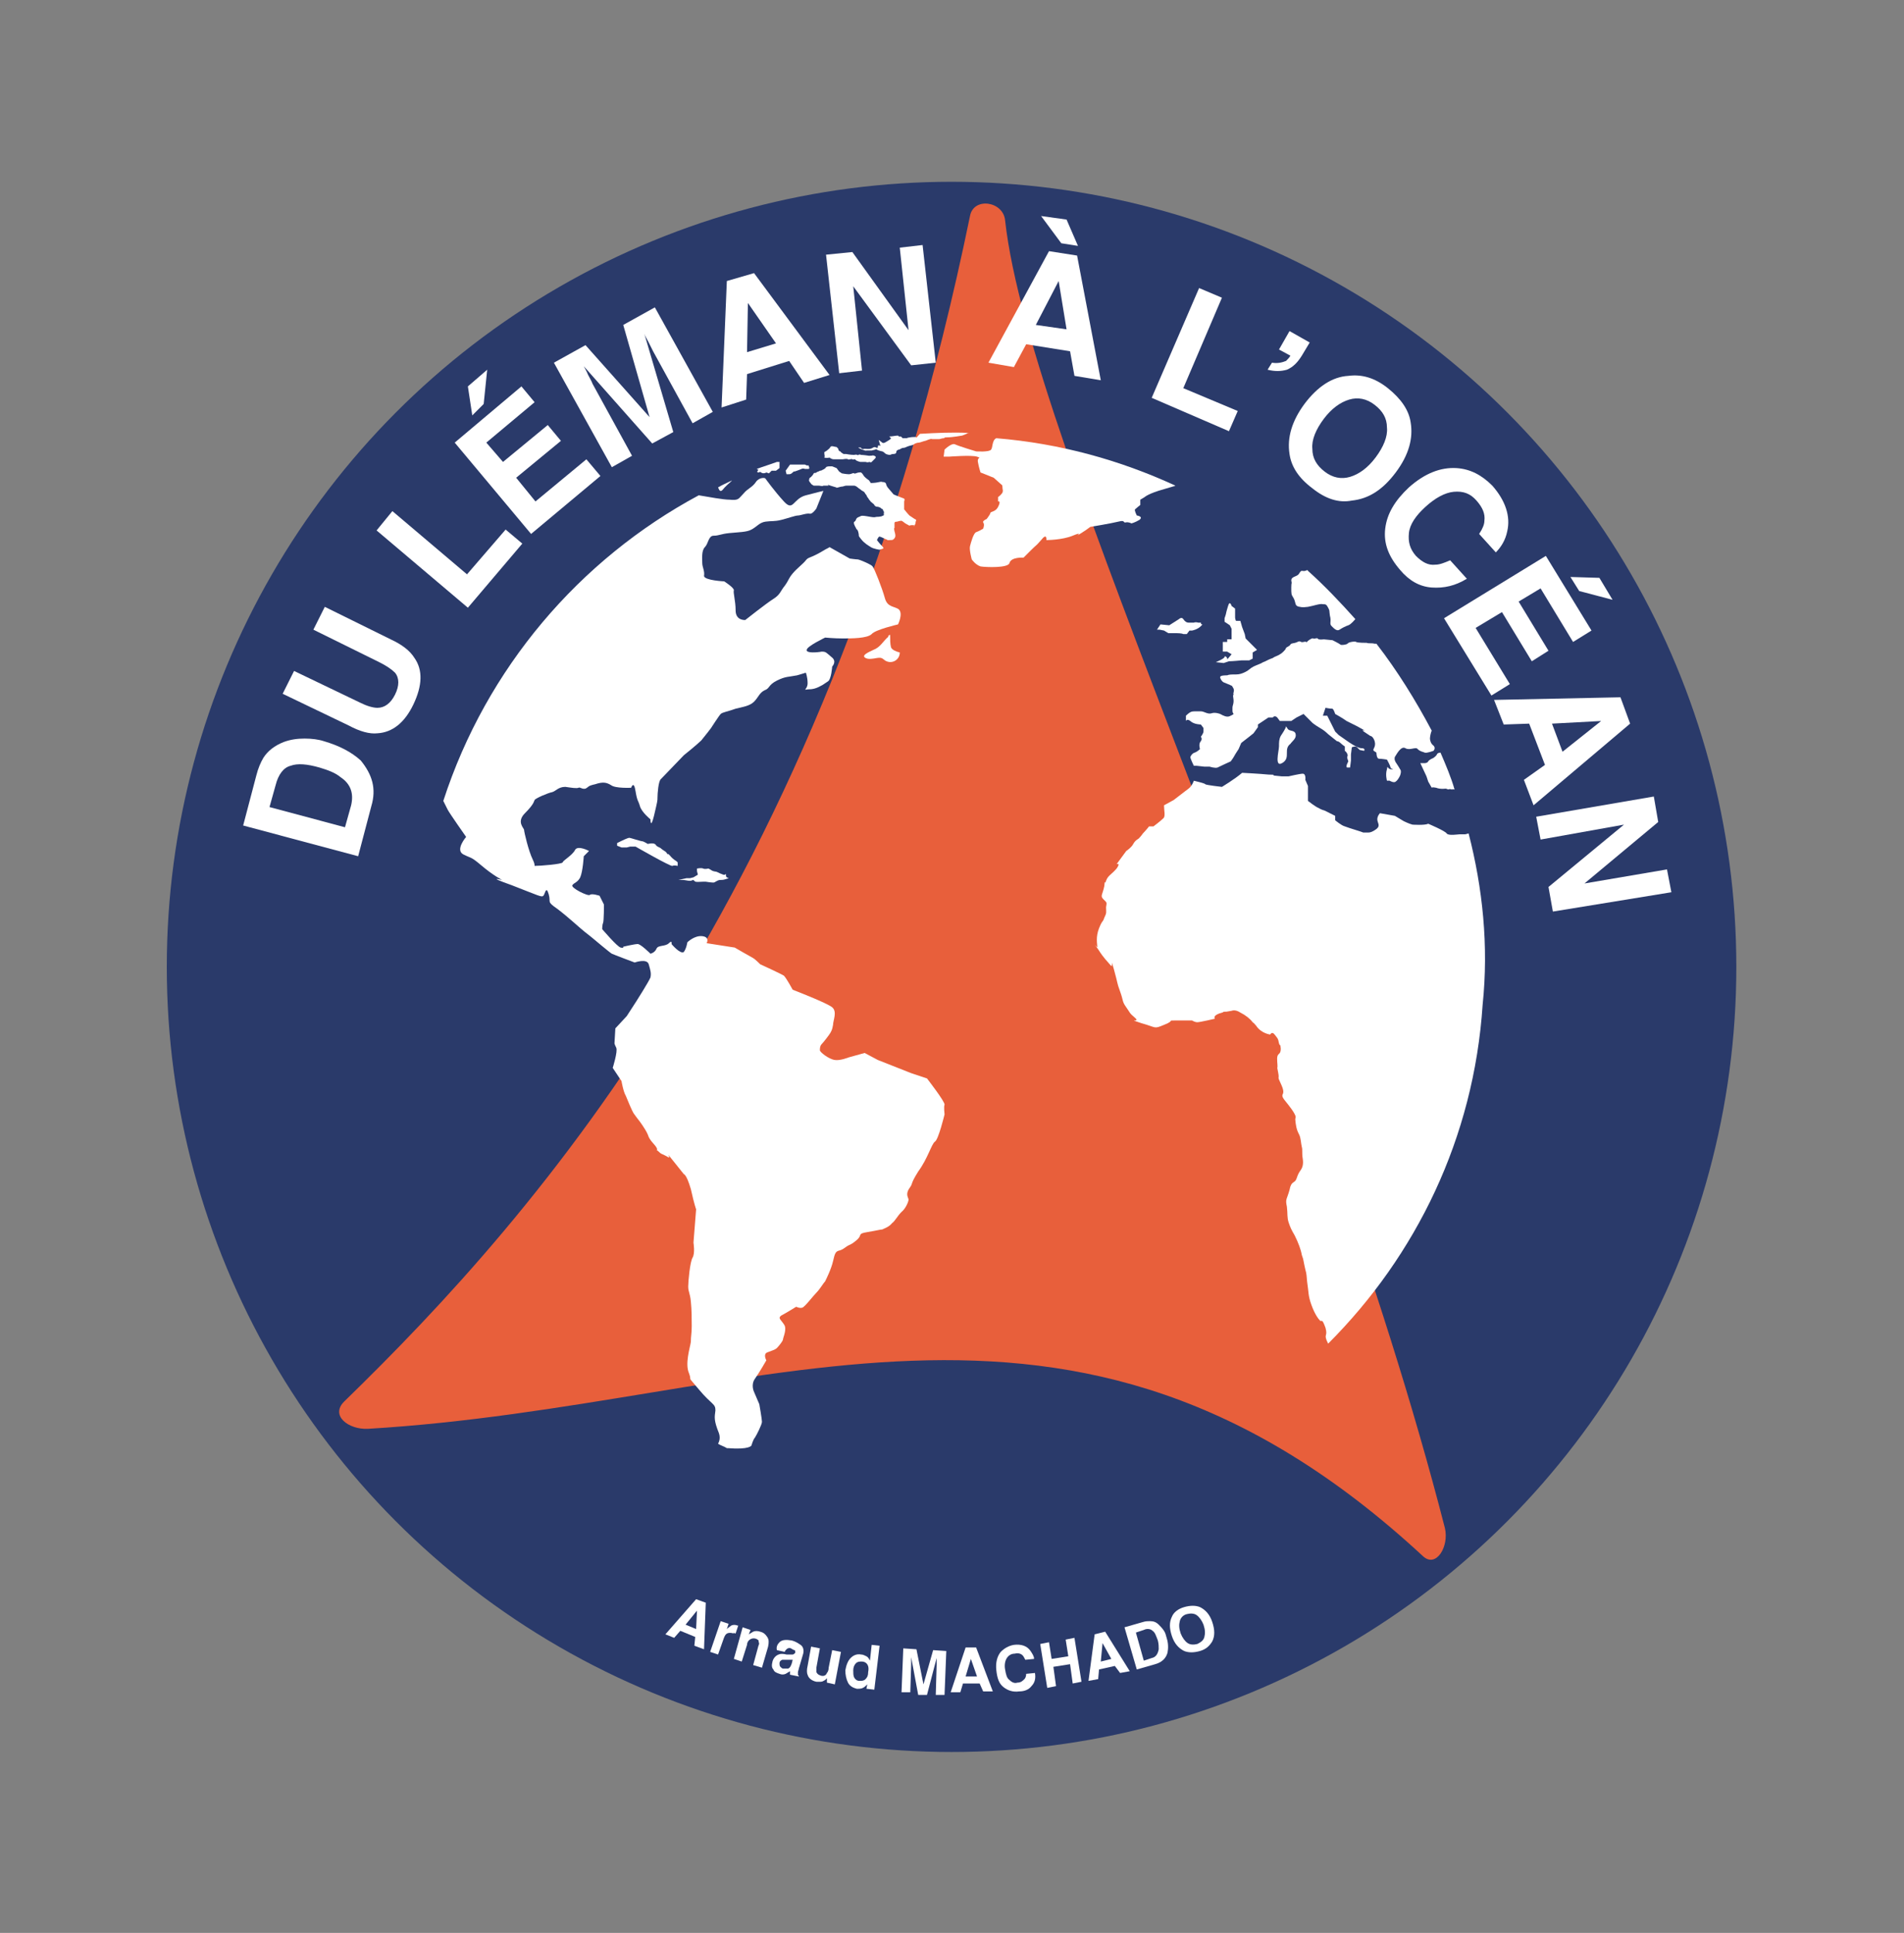
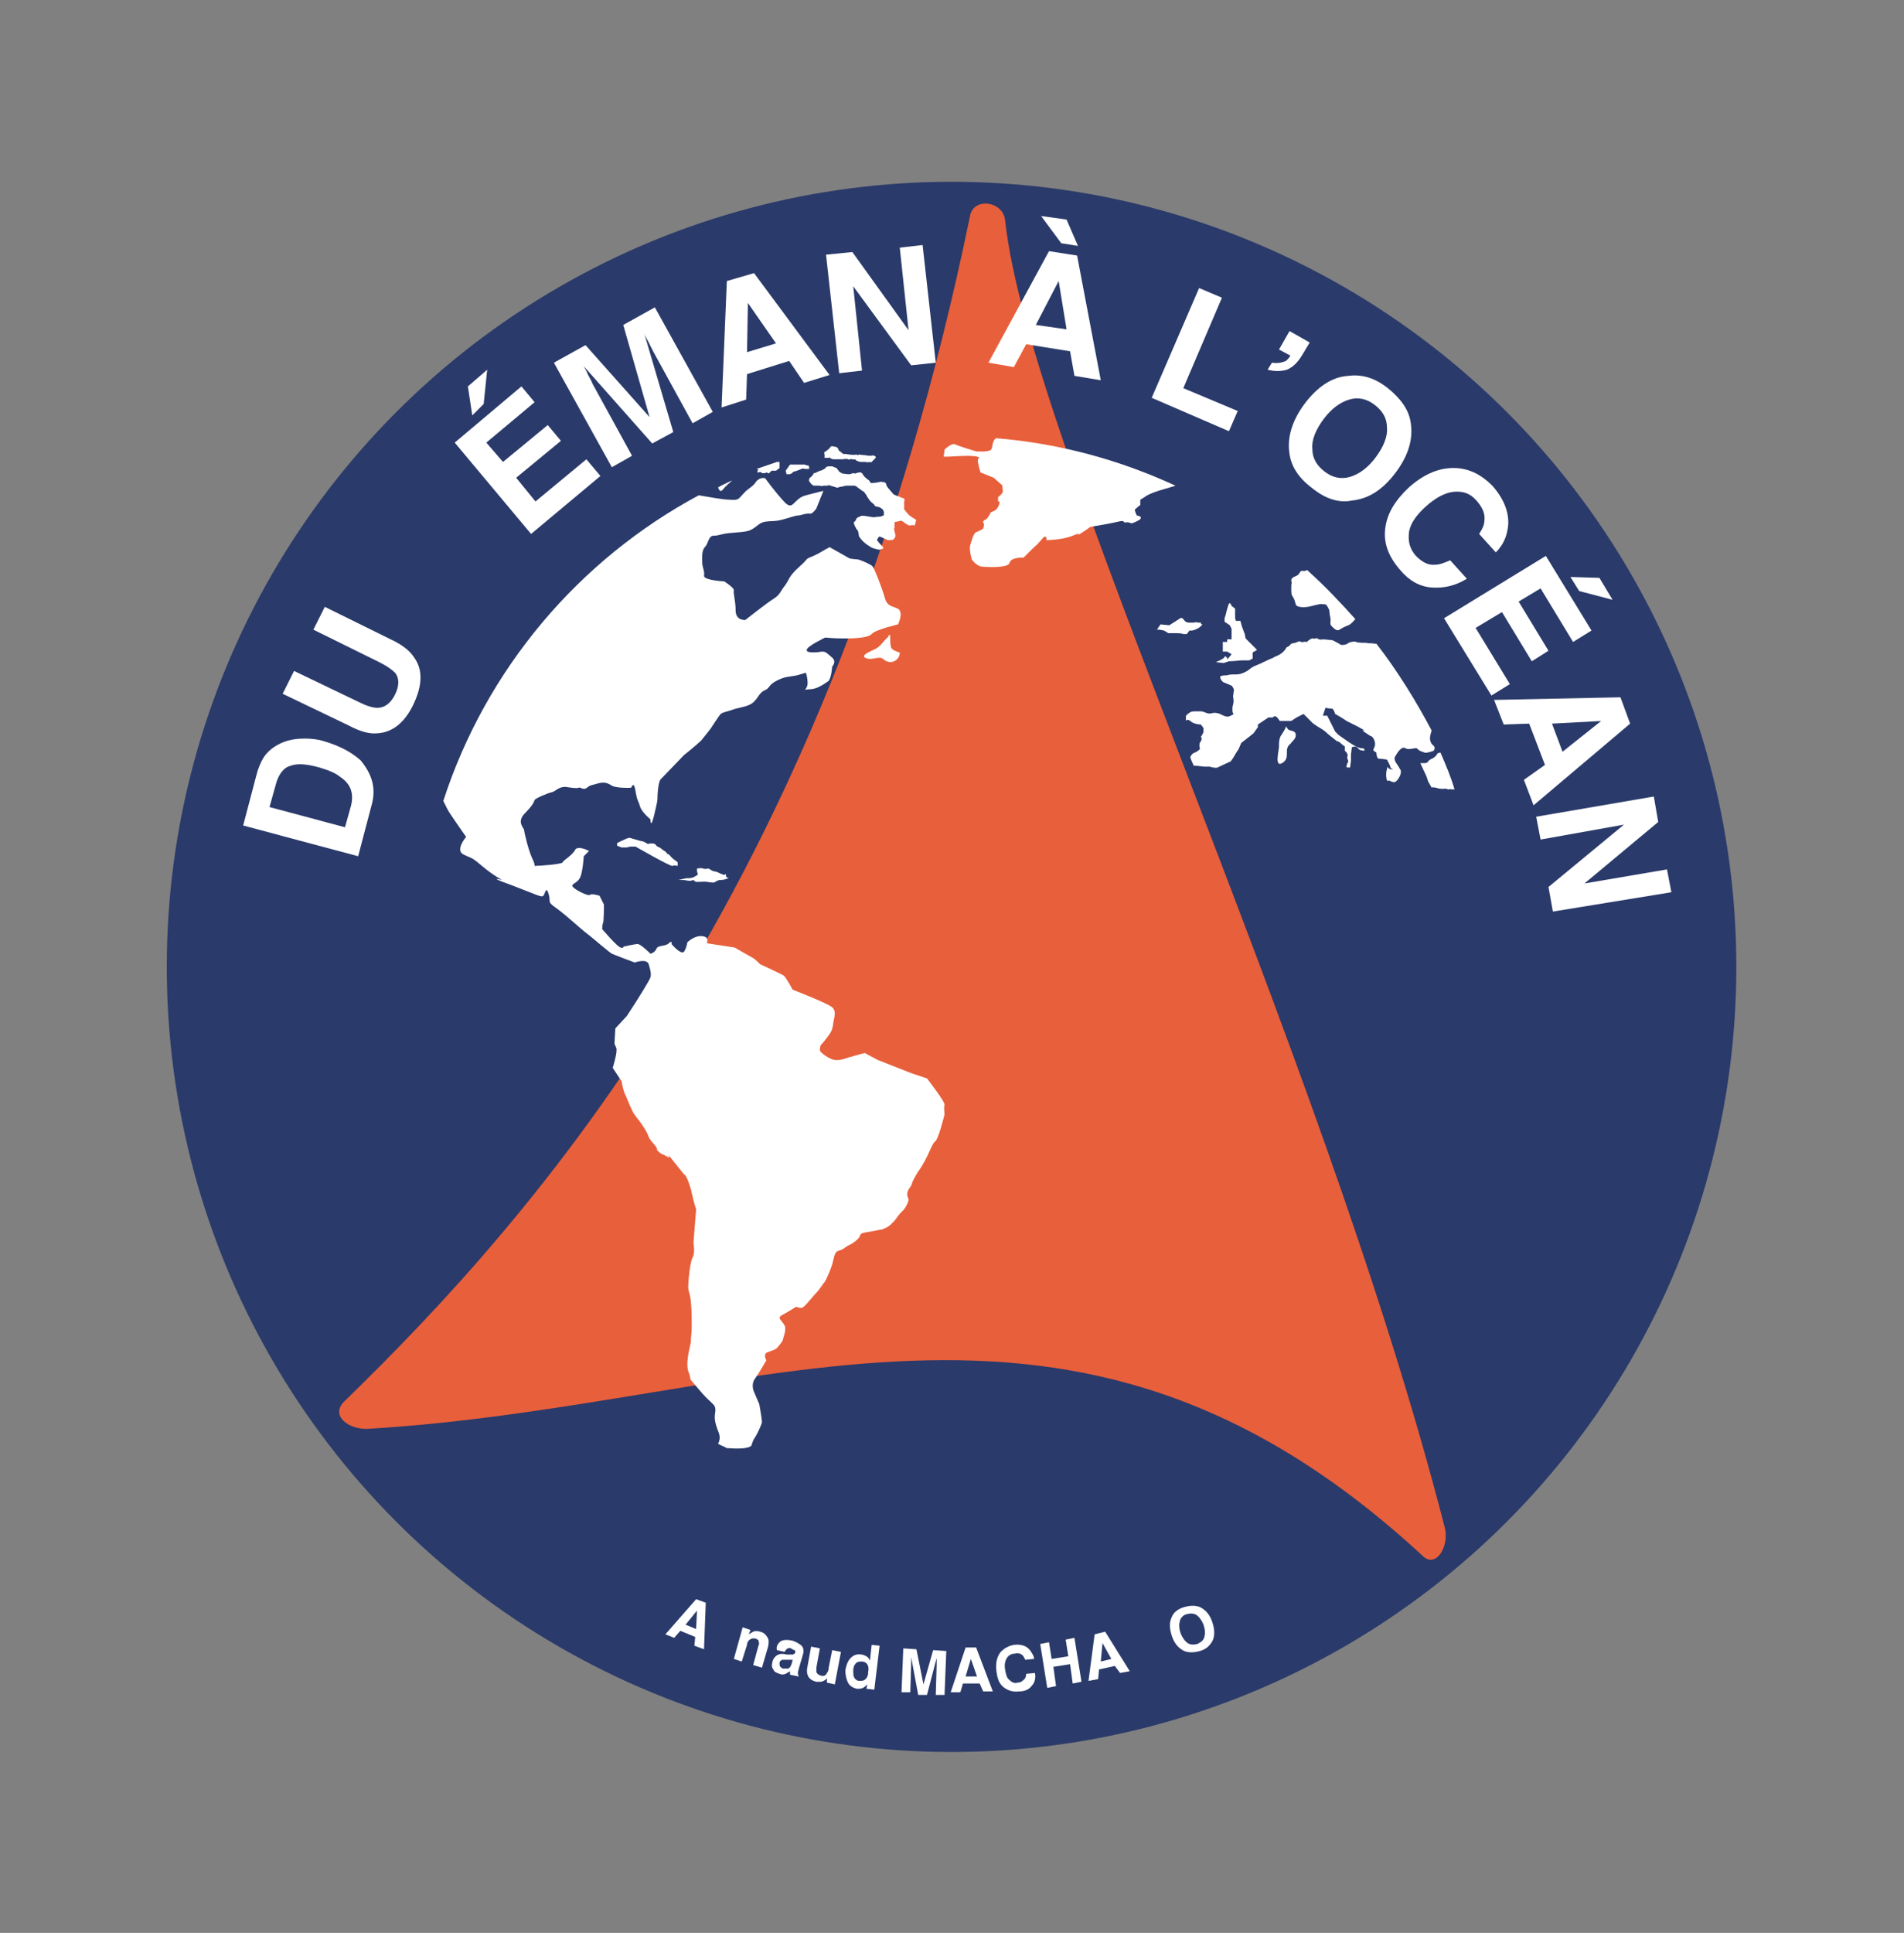
<svg xmlns="http://www.w3.org/2000/svg" id="Calque_1" x="0px" y="0px" viewBox="0 0 216.9 220.1" style="enable-background:new 0 0 216.9 220.1;" xml:space="preserve">
  <rect x="0" y="0" width="216.9" height="220.1" fill="#808080" stroke="none" />
  <style type="text/css">	.st0{fill:#2A3A6A;}	.st1{fill:#E85F3B;}	.st2{fill:#FFFFFF;}</style>
  <g>
    <g>
      <circle class="st0" cx="108.4" cy="110.1" r="89.4" />
    </g>
    <path class="st1" d="M114.5,25.1c2.8,25.6,35.7,92.8,50.1,148.9c0.5,2.1-1,4.6-2.5,3.2c-40.3-37.3-74.9-17.2-120.2-14.5  c-2.2,0.1-4.3-1.5-2.7-3.1c22-21.4,55.7-59.2,71.3-135C110.9,22.4,114.3,22.9,114.5,25.1z" />
    <g>
      <g>
        <path class="st2" d="M42.3,91.8l-1.5,5.7L27.7,94l1.5-5.7c0.2-0.8,0.5-1.5,0.8-2c0.5-0.8,1.3-1.4,2.3-1.8    c0.8-0.3,1.6-0.4,2.4-0.4c0.8,0,1.6,0.1,2.2,0.3c1.7,0.5,3.1,1.2,4.2,2.2C42.4,88.2,42.9,89.8,42.3,91.8z M33.1,87.2    c-0.8,0.2-1.4,1-1.7,2.2l-0.7,2.5l8.6,2.3l0.7-2.5c0.3-1.3,0-2.4-1.2-3.2c-0.6-0.5-1.4-0.8-2.4-1.1C35,87,33.9,86.9,33.1,87.2z" />
        <path class="st2" d="M43.2,75.4l-7.5-3.7l1.3-2.6l7.5,3.7c1.3,0.6,2.2,1.3,2.7,2.1c1,1.4,0.9,3.2-0.1,5.3c-1,2.1-2.4,3.2-4.1,3.3    c-0.9,0.1-2-0.2-3.3-0.9L32.2,79l1.3-2.6L41,80c0.8,0.4,1.5,0.6,2,0.6c0.8,0,1.5-0.5,2-1.5c0.5-1,0.5-1.9,0-2.5    C44.6,76.2,44,75.8,43.2,75.4z" />
-         <path class="st2" d="M42.9,60.4l1.8-2.2l8.5,7.2l4.4-5.1l1.9,1.6l-6.2,7.3L42.9,60.4z" />
        <path class="st2" d="M63.9,50.2l-5.1,4.2l2.2,2.7l5.8-4.8l1.6,1.9l-7.9,6.6l-8.7-10.4l7.6-6.4l1.5,1.8l-5.5,4.6l1.9,2.2l5.1-4.2    L63.9,50.2z M53.8,47.3L53.3,44l2.2-1.9l-0.4,3.9L53.8,47.3z" />
        <path class="st2" d="M72,51.9l-2.3,1.3l-6.6-11.9l3.6-2l7.3,8.2l-3-10.5l3.6-2l6.6,11.9l-2.3,1.3L74.4,40c-0.1-0.2-0.3-0.6-0.5-1    c-0.2-0.4-0.4-0.7-0.5-1l3.3,11.2l-2.4,1.3l-7.8-8.8c0.1,0.2,0.3,0.5,0.5,1c0.2,0.4,0.4,0.7,0.5,1L72,51.9z" />
        <path class="st2" d="M89.9,41.1l-4.8,1.5L85,45.5l-2.8,0.9L82.8,32l3.1-0.9l8.6,11.6l-2.9,0.9L89.9,41.1z M88.4,39.1l-3.2-4.6    l-0.1,5.6L88.4,39.1z" />
        <path class="st2" d="M106.6,41.3l-2.8,0.3l-6.6-9l1,9.6l-2.6,0.3L94.1,29l3-0.3l6.4,8.9l-1-9.4l2.6-0.3L106.6,41.3z" />
        <path class="st2" d="M121.9,40l-5-0.8l-1.4,2.6l-2.9-0.5l6.9-12.7l3.2,0.5l2.7,14.2l-3-0.5L121.9,40z M121.5,37.5l-0.9-5.5    l-2.6,5L121.5,37.5z M118.6,24.6l2.9,0.4l1.3,3l-1.9-0.3L118.6,24.6z" />
        <path class="st2" d="M136.6,32.8l2.6,1.1l-4.4,10.3l6.2,2.6l-1,2.3l-8.8-3.8L136.6,32.8z" />
        <path class="st2" d="M148.3,40.5c-0.5,0.8-1,1.3-1.7,1.6c-0.7,0.2-1.4,0.2-2.2,0l0.5-0.8c0.6,0.1,1.1,0,1.6-0.2    c0.2-0.2,0.4-0.4,0.5-0.6l-1.3-0.7l1.2-2.1l2.3,1.3L148.3,40.5z" />
        <path class="st2" d="M149.5,55.6c-1.6-1.2-2.4-2.5-2.6-3.9c-0.3-1.9,0.3-3.8,1.7-5.7c1.5-2,3.2-3.1,5-3.2c1.5-0.2,3,0.2,4.5,1.4    s2.4,2.5,2.6,3.9c0.3,1.8-0.2,3.7-1.7,5.7c-1.5,2-3.1,3-5,3.2C152.5,57.3,151,56.8,149.5,55.6z M153.8,54.3c1-0.3,2-1,2.9-2.2    c0.9-1.2,1.4-2.4,1.3-3.4c0-1.1-0.5-1.9-1.4-2.6s-1.9-0.9-2.9-0.6s-2,1-2.9,2.2c-0.9,1.2-1.4,2.4-1.3,3.4c0,1.1,0.5,1.9,1.4,2.6    C151.8,54.4,152.8,54.6,153.8,54.3z" />
        <path class="st2" d="M163.1,66.9c-1.4-0.1-2.6-0.8-3.6-2c-1.3-1.5-1.9-3-1.7-4.7c0.2-1.7,1.1-3.2,2.7-4.7    c1.8-1.6,3.6-2.3,5.4-2.2c1.6,0.1,2.9,0.8,4.1,2c1.5,1.7,2.1,3.5,1.7,5.2c-0.2,1-0.7,1.8-1.3,2.4l-1.9-2.1    c0.4-0.6,0.6-1.1,0.6-1.5c0.1-0.8-0.2-1.5-0.9-2.3c-0.7-0.8-1.5-1.1-2.6-1c-1,0.1-2.1,0.7-3.2,1.7c-1.1,1-1.8,2-1.9,3    c-0.1,1,0.1,1.8,0.8,2.6c0.7,0.7,1.4,1.1,2.2,1c0.5,0,1-0.2,1.7-0.5l1.9,2.1C165.8,66.7,164.5,67,163.1,66.9z" />
        <path class="st2" d="M174.5,75.3l-3.4-5.6l-3,1.8l3.9,6.4l-2.1,1.3l-5.4-8.8l11.6-7.1l5.2,8.5l-2.1,1.3l-3.7-6.1l-2.5,1.5    l3.4,5.6L174.5,75.3z M178.9,65.7l3.3,0.1l1.5,2.5l-3.8-1L178.9,65.7z" />
        <path class="st2" d="M176,87.1l-1.8-4.7l-2.9,0.1l-1.1-2.8l14.4-0.3l1.1,3l-11,9.3l-1.1-2.9L176,87.1z M178,85.6l4.4-3.5    l-5.6,0.3L178,85.6z" />
        <path class="st2" d="M176.9,103.8l-0.5-2.8l8.6-7.1l-9.5,1.7l-0.5-2.6l13.4-2.3l0.5,2.9l-8.4,7l9.4-1.6l0.5,2.6L176.9,103.8z" />
      </g>
      <g>
        <path class="st2" d="M79.2,186.4l-1.7-0.7l-0.7,0.8l-1-0.4l3.5-4l1.1,0.4l-0.2,5.3l-1.1-0.4L79.2,186.4z M79.3,185.5l0.1-2.1    l-1.3,1.6L79.3,185.5z" />
-         <path class="st2" d="M83.6,186c-0.4-0.1-0.7-0.1-0.9,0.1c-0.1,0.1-0.2,0.3-0.3,0.6l-0.6,1.7l-0.9-0.3l1.2-3.5l0.9,0.3l-0.2,0.6    c0.2-0.2,0.4-0.3,0.5-0.4c0.2-0.1,0.5-0.1,0.7,0c0,0,0,0,0,0c0,0,0,0,0.1,0l-0.3,0.9c-0.1,0-0.1,0-0.2-0.1    C83.6,186.1,83.6,186.1,83.6,186z" />
        <path class="st2" d="M86.1,186.6c-0.3-0.1-0.6,0-0.8,0.2c-0.1,0.1-0.2,0.3-0.2,0.5l-0.6,1.9l-0.9-0.3l1-3.6l0.9,0.3l-0.2,0.5    c0.2-0.1,0.3-0.2,0.5-0.3c0.2-0.1,0.5-0.1,0.8,0c0.4,0.1,0.6,0.3,0.8,0.6c0.2,0.3,0.2,0.6,0.1,1.1l-0.7,2.4l-1-0.3l0.6-2.2    c0.1-0.2,0.1-0.3,0-0.5C86.5,186.9,86.4,186.7,86.1,186.6z" />
        <path class="st2" d="M88.8,187c0.3-0.3,0.8-0.3,1.4-0.2c0.4,0.1,0.7,0.3,1,0.5c0.3,0.2,0.4,0.6,0.3,1L91,190    c0,0.1-0.1,0.3-0.1,0.4c0,0.1,0,0.2,0,0.3c0,0.1,0.1,0.1,0.1,0.1l0,0.1l-1-0.2c0-0.1,0-0.2,0-0.2c0-0.1,0-0.1,0-0.2    c-0.2,0.1-0.3,0.2-0.5,0.3c-0.2,0.1-0.5,0.1-0.7,0c-0.3-0.1-0.6-0.2-0.7-0.5c-0.2-0.2-0.2-0.5-0.1-0.9c0.1-0.4,0.4-0.7,0.7-0.8    c0.2-0.1,0.5-0.1,0.9,0l0.3,0c0.2,0,0.3,0,0.4,0c0.1,0,0.2-0.1,0.3-0.2c0-0.1,0-0.3-0.1-0.3s-0.2-0.1-0.4-0.2    c-0.2-0.1-0.4,0-0.5,0.1c-0.1,0.1-0.2,0.2-0.2,0.3l-0.9-0.2C88.4,187.5,88.6,187.2,88.8,187z M88.9,189.8    c0.1,0.1,0.2,0.2,0.3,0.2c0.2,0,0.4,0,0.6,0c0.2-0.1,0.3-0.3,0.4-0.6l0.1-0.4c-0.1,0-0.1,0-0.2,0c-0.1,0-0.2,0-0.3,0l-0.2,0    c-0.2,0-0.4,0-0.5,0c-0.2,0.1-0.3,0.2-0.3,0.4C88.8,189.5,88.8,189.7,88.9,189.8z" />
        <path class="st2" d="M94.2,191.1C94.2,191.1,94.2,191.1,94.2,191.1c-0.1,0.1-0.2,0.2-0.2,0.2c-0.2,0.1-0.3,0.2-0.5,0.2    c-0.1,0-0.3,0-0.5,0c-0.5-0.1-0.9-0.4-1-0.8c-0.1-0.2-0.1-0.6,0-1l0.4-2.2l1,0.2l-0.4,2.2c0,0.2,0,0.4,0,0.5    c0.1,0.2,0.2,0.3,0.5,0.4c0.3,0.1,0.6,0,0.7-0.3c0.1-0.1,0.2-0.3,0.2-0.6l0.4-2l1,0.2l-0.7,3.7l-0.9-0.2L94.2,191.1z" />
        <path class="st2" d="M100.2,187.4l-0.6,5l-0.9-0.1l0.1-0.5c-0.2,0.2-0.3,0.3-0.5,0.4c-0.2,0.1-0.4,0.1-0.7,0.1    c-0.4-0.1-0.8-0.3-1-0.7c-0.2-0.4-0.3-0.9-0.3-1.4c0.1-0.6,0.3-1.1,0.6-1.4c0.3-0.3,0.7-0.5,1.2-0.4c0.2,0,0.4,0.1,0.6,0.2    c0.2,0.1,0.3,0.3,0.4,0.5l0.2-1.8L100.2,187.4z M97.2,190.2c0,0.3,0,0.6,0.1,0.8c0.1,0.2,0.3,0.4,0.6,0.4c0.3,0,0.5,0,0.7-0.2    s0.3-0.4,0.3-0.8c0.1-0.5,0-0.8-0.2-1c-0.1-0.1-0.3-0.2-0.5-0.2c-0.3,0-0.5,0-0.7,0.2C97.3,189.6,97.2,189.9,97.2,190.2z" />
        <path class="st2" d="M103.7,192.7l-1,0l0.2-5l1.5,0.1l0.8,4l1.1-3.9l1.5,0.1l-0.2,5l-1,0l0.1-3.4c0-0.1,0-0.2,0-0.4    c0-0.2,0-0.3,0-0.4l-1.1,4.2l-1,0l-0.8-4.3c0,0.1,0,0.2,0,0.4c0,0.2,0,0.3,0,0.4L103.7,192.7z" />
        <path class="st2" d="M111.6,191.7l-1.9,0l-0.3,1l-1.1,0l1.7-5.1l1.2,0l1.9,5l-1.1,0L111.6,191.7z M111.3,190.9l-0.7-2l-0.6,2    L111.3,190.9z" />
        <path class="st2" d="M117.5,192c-0.3,0.4-0.8,0.6-1.4,0.6c-0.7,0.1-1.3-0.1-1.8-0.5c-0.5-0.4-0.7-1-0.8-1.9    c-0.1-0.9,0.1-1.6,0.5-2.1c0.4-0.4,0.9-0.7,1.5-0.8c0.8-0.1,1.5,0.1,1.9,0.7c0.2,0.3,0.4,0.6,0.4,0.9l-1,0.1    c-0.1-0.2-0.2-0.4-0.3-0.5c-0.2-0.2-0.5-0.3-0.9-0.2c-0.4,0-0.7,0.2-0.9,0.5c-0.2,0.3-0.3,0.8-0.2,1.3c0.1,0.6,0.2,1,0.5,1.2    c0.3,0.3,0.6,0.4,0.9,0.3c0.4,0,0.6-0.2,0.8-0.4c0.1-0.1,0.2-0.3,0.2-0.6l1-0.1C118,191.1,117.9,191.6,117.5,192z" />
        <path class="st2" d="M122.2,191.7l-0.3-2.2l-1.9,0.3l0.3,2.2l-1,0.2l-0.8-5l1-0.2l0.3,1.9l1.9-0.3l-0.3-1.9l1-0.2l0.8,5    L122.2,191.7z" />
        <path class="st2" d="M127,189.7l-1.8,0.4l-0.1,1.1l-1.1,0.2l0.7-5.3l1.2-0.3l2.8,4.5l-1.1,0.2L127,189.7z M126.6,188.9l-1-1.8    l-0.2,2.1L126.6,188.9z" />
-         <path class="st2" d="M131.6,189.5l-2.1,0.6l-1.4-4.8l2.1-0.6c0.3-0.1,0.6-0.1,0.8-0.1c0.4,0,0.7,0.1,1,0.4    c0.2,0.2,0.4,0.4,0.6,0.7s0.2,0.5,0.3,0.8c0.2,0.6,0.2,1.2,0.1,1.7C132.8,188.9,132.3,189.3,131.6,189.5z M131.3,185.7    c-0.2-0.2-0.6-0.3-1-0.1l-0.9,0.3l0.9,3.2l0.9-0.3c0.5-0.1,0.7-0.5,0.8-1c0-0.3,0-0.6-0.1-1C131.7,186.3,131.6,185.9,131.3,185.7    z" />
        <path class="st2" d="M136.7,188c-0.7,0.2-1.3,0.2-1.8,0c-0.6-0.3-1.1-0.8-1.4-1.7c-0.3-0.9-0.3-1.6,0-2.2    c0.2-0.5,0.7-0.9,1.4-1.1c0.7-0.2,1.3-0.2,1.8,0c0.6,0.3,1.1,0.8,1.4,1.7c0.3,0.9,0.3,1.6,0,2.2    C137.8,187.4,137.4,187.8,136.7,188z M137.2,186.4c0.1-0.4,0.1-0.8-0.1-1.4c-0.2-0.5-0.5-0.9-0.8-1.1c-0.3-0.2-0.7-0.2-1.1-0.1    c-0.4,0.1-0.7,0.4-0.8,0.8c-0.1,0.4-0.1,0.8,0.1,1.4c0.2,0.5,0.5,0.9,0.8,1.1c0.3,0.2,0.7,0.2,1.1,0.1    C136.8,187,137.1,186.8,137.2,186.4z" />
      </g>
      <g>
        <path class="st2" d="M165.7,89.9C165.7,89.9,165.8,89.9,165.7,89.9c-0.4-1.4-1-2.8-1.6-4.2c-0.2,0-0.4,0.1-0.4,0.2    c-0.1,0.2-0.4,0.4-0.4,0.4s-0.5,0.2-0.6,0.4c-0.1,0.2-0.4,0.2-0.4,0.2l-0.5,0l0.7,1.5l0.2,0.6l0.4,0.7c0,0,0-0.1,0.5,0    c0.5,0.2,1.1,0.1,1.1,0.1l0.3,0.1c0,0,0.1-0.1,0.4,0C165.7,89.9,165,89.8,165.7,89.9z" />
        <path class="st2" d="M94.6,62.1L94.6,62.1C95.1,61.9,94.6,62.1,94.6,62.1z" />
        <path class="st2" d="M107.6,125.8c0.1-0.3-2-3-2-3l-1.8-0.6l-3.8-1.5l-1.5-0.8l-1.8,0.5c0,0-1,0.4-1.6,0.3    c-0.7-0.1-1.7-0.9-1.7-1.1c0-0.2,0-0.5,0.2-0.7c0.2-0.2,0.9-1.1,1-1.3c0.1-0.2,0.2-0.3,0.3-0.9c0-0.5,0.5-1.5-0.1-2    c-0.6-0.5-4.5-2-4.5-2s-0.7-1.3-1-1.6c-0.3-0.2-2.7-1.3-2.7-1.3s-0.6-0.6-0.8-0.7c-0.2-0.1-2.1-1.2-2.1-1.2l-3.2-0.5    c0,0,0.4-0.7-0.5-0.8c-0.9-0.1-1.7,0.7-1.7,0.7s-0.1,0.7-0.4,1.1c-0.4,0.3-1.4-0.9-1.4-0.9s0.1-0.5-0.3-0.1    c-0.4,0.4-1.2,0.2-1.4,0.6c-0.2,0.5-0.7,0.6-0.7,0.6s-1.2-1.2-1.5-1.1c-0.3,0-1.6,0.3-1.6,0.3s0.1,0.2-0.3,0.1    c-0.4-0.1-2.1-2.1-2.1-2.1s0-0.5,0.1-0.7c0.1-0.2,0.1-2.1,0.1-2.1l-0.5-1c0,0-0.9-0.3-1.1-0.1c-0.2,0.2-2.2-0.8-2-1.1    c0.2-0.3,0.6-0.3,0.9-0.9c0.3-0.7,0.4-2.4,0.4-2.4l0.6-0.6c0,0-1.3-0.7-1.6-0.1c-0.3,0.6-1.4,1.2-1.4,1.4    c-0.1,0.2-2.5,0.4-3.2,0.4c0-0.1,0-0.3-0.2-0.7c-0.5-1-1-3.2-1-3.4c0-0.2-0.9-0.9,0.1-1.9c1-1,1-1.3,1.1-1.5    c0.1-0.2,1.5-0.8,2-0.9c0.4-0.1,0.7-0.6,1.5-0.6c0.7,0.1,1.3,0.2,1.5,0.1c0.2-0.1,0.4,0.2,0.8,0.1c0.4-0.2,0.2-0.3,1.1-0.5    c0.9-0.3,1.3-0.2,1.8,0.1c0.5,0.4,2.3,0.3,2.3,0.3s0.3-0.9,0.5,0.4c0.2,1.2,0.3,1,0.5,1.7c0.2,0.7,1.2,1.5,1.2,1.5s0,1.2,0.4-0.4    c0.4-1.7,0.4-1.7,0.4-2.1c0-0.4,0.1-1.9,0.4-2.1c0.2-0.2,2.6-2.7,2.6-2.7s1.5-1.2,2-1.7c0.5-0.6,1.1-1.4,1.1-1.4s0.9-1.4,1.1-1.6    c0.2-0.2,0.9-0.3,1.7-0.6c0.8-0.2,1.6-0.3,2.1-0.8c0.5-0.5,0.6-1,1.2-1.3c0.6-0.2,0.4-0.6,1.4-1.1c1-0.5,1.3-0.4,2.3-0.6    c1-0.3,1-0.3,1-0.3s0.2,0.5,0.2,1.2c0,0.7-0.6,0.8,0,0.7c0.6,0,1-0.1,1.7-0.5c0.6-0.4,0.3-0.2,0.6-0.4c0.4-0.2,0.5-1.7,0.5-1.7    s0.6-0.6-0.1-1.1c-0.6-0.5-0.6-0.6-1.1-0.6c-0.5,0.1-1.8,0.2-1.7-0.2c0-0.4,2.1-1.4,2.1-1.4s1,0.1,2,0.1c1,0,2.8,0,3.3-0.5    c0.4-0.5,3-1.1,3-1.1s0.6-1.2,0.1-1.7c-0.5-0.4-1.3-0.2-1.6-1.3c-0.3-1.1-1.2-3.4-1.4-3.6c-0.1-0.2-1.5-0.8-1.7-0.8    c-0.2,0-0.9-0.1-0.9-0.1l-2.3-1.3c-0.1,0.1-0.4,0.2-0.7,0.4c-1.5,0.9-1.7,0.7-2,1.1c-0.3,0.4-1,0.9-1.5,1.5    c-0.5,0.6-0.4,0.7-0.9,1.4c-0.5,0.6-0.5,1-1.3,1.5c-0.8,0.5-3.2,2.4-3.2,2.4s-1.1,0.1-1.1-1.1c0-1.1-0.3-2-0.2-2.3    c0-0.3-1.1-1-1.1-1s-2.2-0.1-2.3-0.6C80.3,65,80,64.6,80,64.1c0-0.5-0.1-1.4,0.3-1.8c0.4-0.4,0.4-1.3,1-1.3    c0.6,0,0.8-0.2,1.8-0.3c1-0.1,2-0.1,2.5-0.4c0.6-0.3,0.9-0.8,1.6-0.9c0.7-0.1,1,0,1.8-0.2c0.8-0.2,1.6-0.5,1.9-0.5    c0.3,0,1-0.3,1.4-0.2c0.3,0,0.7-0.6,0.7-0.6l0.8-2c0,0-0.5,0.1-2,0.5c-1.5,0.4-1.4,1.9-2.5,0.7c-1.1-1.2-2.1-2.6-2.1-2.6    c0-0.1-0.7-0.2-1.1,0.4c-0.4,0.6-0.9,0.7-1.4,1.3c-0.6,0.6-0.5,0.8-1.6,0.7c-0.7,0-2.3-0.3-3.5-0.5    c-13.6,7.3-24.2,19.7-29.1,34.8c0.2,0.4,0.4,0.8,0.5,1c0.2,0.4,2.1,3.1,2.1,3.1s-1.3,1.5-0.3,2c1,0.5,0.8,0.2,2.1,1.3    c1.3,1.1,2.3,1.6,2.3,1.6s-2-0.5,1.1,0.6c3.1,1.2,3.4,1.4,3.6,1.2c0.2-0.2,0.3-1.2,0.6-0.2c0.3,1-0.3,0.8,1,1.7    c1.2,0.9,2.7,2.3,3.1,2.6c0.4,0.3,1,0.8,1,0.8s1.9,1.6,2.1,1.7c0.2,0.1,2.6,1,2.6,1s1.4-0.5,1.6,0.2c0.2,0.7,0.3,1,0.2,1.5    c-0.2,0.5-1.6,2.7-1.6,2.7l-1.1,1.7l-1.3,1.4l-0.1,1.7c0,0,0,0.1,0.2,0.5c0.2,0.4-0.4,2.3-0.4,2.3l1,1.5c0,0,0.2,1.2,0.5,1.7    c0.2,0.5,0.7,1.7,0.9,2c0.2,0.3,0.6,0.8,0.6,0.8s0.7,0.9,1,1.6c0.2,0.7,0.8,1.1,1,1.5c0.2,0.4-0.2,0.1,0.2,0.4    c0.4,0.4,0.3,0.2,1,0.6c0.7,0.5-0.5-1,0.7,0.5c1.2,1.5,1.2,1.5,1.2,1.5s0.3,0,0.8,1.7c0.4,1.8,0.6,2.3,0.6,2.3l-0.3,3.8    c0,0,0.2,1.2-0.1,1.7c-0.3,0.5-0.5,2.7-0.5,3.3c0,0.6,0.2,0.7,0.3,1.7c0.1,1,0.1,1.9,0.1,2.8c0,0.9-0.1,1.1-0.1,1.8    c-0.1,0.7-0.7,2.5-0.2,3.6c0.4,1.1-0.4,0,1.1,1.8c1.5,1.8,1.9,1.6,1.9,2.4c-0.1,0.8-0.2,1.1,0.4,2.6c0.2,0.6,0,1-0.1,1.2    c0.3,0.2,0.7,0.3,1,0.5c0,0,0.1,0,0.1,0c2.5,0.2,2.7-0.3,2.7-0.3s0.2-0.7,0.4-0.9c0.2-0.3,0.8-1.5,0.8-1.8c0-0.3-0.3-2-0.3-2    l-0.6-1.4c0,0-0.4-0.8,0.1-1.5c0.5-0.7,1.3-2.1,1.3-2.1s-0.4-0.7,0.1-0.9c0.5-0.2,0.9-0.3,1.1-0.5c0.2-0.2,0.7-0.8,0.7-1    c0-0.2,0.5-1.2,0.1-1.7c-0.4-0.6-0.7-0.7-0.3-1c0.4-0.2,1.7-1,1.7-1s0.4,0.2,0.7,0.1c0.3-0.1,1.2-1.3,1.6-1.7    c0.4-0.4,0.8-1.1,1-1.3c0.1-0.2,0.7-1.4,0.9-2.3c0.2-0.9,0.3-1.1,0.7-1.2c0.4-0.1,0.6-0.3,0.9-0.5c0.3-0.2,0.4-0.1,1.1-0.7    c0.7-0.6,0-0.7,1.2-0.9c1.2-0.2,1.5-0.3,1.7-0.3c0.2-0.1,0.8-0.3,1.1-0.7c0.4-0.3,0.6-0.8,1.1-1.3c0.5-0.4,0.8-1.2,0.8-1.4    c0-0.2-0.4-0.6,0.1-1.3c0.5-0.7,0-0.3,1-1.9c1.1-1.5,1.5-3.1,1.9-3.4c0.4-0.2,1.1-3.1,1.1-3.1S107.5,126,107.6,125.8z" />
        <path class="st2" d="M82.3,55.8c0.3-0.4,0.9-0.9,0.9-0.9s0.1-0.1,0.2-0.2c-0.6,0.3-1.1,0.5-1.6,0.8C81.9,55.7,82,56.1,82.3,55.8z    " />
        <path class="st2" d="M86.4,53.5c0,0-0.3,0.3,0,0.3c0.3,0,0-0.2,0.3,0c0.3,0.2,0.6,0,0.6,0l0.3,0.1l0.3-0.3l0.5,0l0.4-0.3l0-0.3    l0-0.4c-0.1,0-0.2,0-0.3,0c-0.8,0.3-1.5,0.5-2.3,0.8L86.4,53.5z" />
        <path class="st2" d="M91.7,52.9l-0.3,0l-0.5,0l-0.6,0l-0.3,0l-0.5,0.7l0.1,0.4c0,0,0,0,0.2,0c0.2,0,0.3,0,0.5-0.2    c0.2-0.2,0.2-0.1,0.2-0.1s0.6-0.2,0.8-0.3c0.2-0.1,0.4,0,0.4,0s0.2,0,0.4,0c0.2,0,0-0.4,0-0.4l-0.2,0L91.7,52.9z" />
        <path class="st2" d="M93.9,52.1c0.3,0.1,0.6,0,0.6,0s0.2,0.2,0.5,0.2c0.3,0,0.3,0,0.3,0s0.2,0,0.3,0c0.1,0,0.4,0,0.4,0    s0.5-0.1,0.6,0c0.1,0.1,0.4-0.1,0.5,0c0.1,0.1,0.3-0.1,0.4,0.1c0.1,0.1,0.5,0.2,0.5,0.2l0.2,0l0.4,0c0,0,0.3,0.1,0.4,0    c0.1,0,0.2,0.1,0.3,0c0.1-0.1,0.4-0.4,0.4-0.4s0.2-0.2-0.1-0.3c-0.3-0.1,0,0-0.6,0c-0.6-0.1-0.9-0.1-0.9-0.1s-0.2-0.1-0.3,0    c-0.1,0.1-0.1-0.1-0.5,0c-0.4,0-0.9-0.1-0.9-0.1l-0.3,0l-0.3-0.2c0,0,0-0.1-0.1-0.1c-0.1,0-0.2-0.2-0.2-0.2l0-0.1l-0.2-0.2    c-0.2,0-0.6-0.2-0.7,0c-0.1,0.2-0.3,0.3-0.4,0.4c-0.1,0.1-0.2,0.1-0.3,0.2C93.9,51.9,94,51.9,93.9,52.1    C93.9,52.1,93.6,52,93.9,52.1z" />
        <path class="st2" d="M104.2,59.8c0.1-0.2,0.1-0.2,0.1-0.3c0-0.2,0.2-0.3-0.1-0.4c-0.3-0.2-0.3-0.2-0.6-0.4    c-0.2-0.2-0.6-0.7-0.6-0.7s0-0.1,0-0.4c0-0.3,0-0.4,0-0.5s0.2-0.3-0.2-0.4c-0.3-0.1-1-0.4-1-0.4l-0.6-0.7c0,0-0.1-0.1-0.2-0.3    c-0.1-0.2,0-0.3-0.3-0.4c-0.3,0-0.2-0.1-0.6,0c-0.4,0.1-0.9,0.1-0.9,0.1L99,54.7c0,0-0.3-0.2-0.5-0.4c-0.2-0.2-0.3-0.6-0.6-0.5    c-0.3,0-0.5,0.2-0.6,0.1c-0.1-0.1-0.3,0.1-0.6,0.1c-0.3,0-0.8-0.1-0.8-0.1l-0.3-0.2l-0.3-0.4l-0.5-0.2l-0.2,0l-0.1,0    c0,0-0.3,0-0.4,0.1c-0.1,0.2-0.4,0.3-0.4,0.3s-0.1,0.1-0.3,0.1c-0.1,0.1-0.3,0.1-0.4,0.2c-0.1,0.1-0.2,0-0.3,0.1    c-0.1,0.2-0.2,0.3-0.3,0.4c-0.1,0.1-0.2,0.1-0.2,0.2c0,0.1-0.1,0.2,0,0.3c0,0.1,0.1,0.1,0.2,0.3c0.1,0.1,0.3,0.2,0.3,0.2l0.3,0    c0,0,0.2,0,0.3,0c0.1,0,0.4,0.1,0.5,0c0.1,0,0.4,0,0.4,0l0.2,0c0,0-0.3-0.2,0.2,0c0.6,0.2,0.7,0.2,0.7,0.2s-0.2,0.1,0.2,0    c0.3-0.1,0.5-0.1,0.5-0.1s0.3-0.1,0.4-0.1c0.1,0,0.3,0,0.5,0c0.2,0,0.2,0,0.4,0c0.1,0,0.3,0.1,0.4,0.2c0.1,0.1,0.3,0.2,0.4,0.3    c0.1,0.1,0.2,0.1,0.3,0.2c0.1,0.1,0-0.1,0.1,0.1c0.1,0.2,0.2,0.2,0.3,0.5c0.2,0.2,0.1,0.2,0.3,0.4c0.2,0.3,0.4,0.3,0.5,0.5    c0.1,0.2,0.3,0.2,0.3,0.2s0.3,0,0.5,0.2c0.2,0.2,0.1-0.1,0.2,0.2c0.1,0.3,0.1,0,0.1,0.3c-0.1,0.3,0.2,0.2-0.3,0.4    c-0.5,0.1-0.3,0-0.8,0.1c-0.5,0-1.4-0.3-1.6-0.1c-0.2,0.1-0.4,0.1-0.5,0.4c-0.1,0.3-0.3,0.1-0.2,0.5c0.2,0.4,0,0.1,0.2,0.4    c0.1,0.3,0.2,0.1,0.3,0.6c0.1,0.4-0.1,0.2,0.3,0.7c0.4,0.5,0.8,0.7,1.1,0.9c0.3,0.2,1,0.3,1,0.3l0.3-0.1c0,0,0.3,0,0-0.3    c-0.3-0.3-0.6-0.7-0.6-0.7l0.1-0.2c0,0,0.1-0.2,0.2-0.2c0.1,0,0.7,0.3,0.7,0.3s0.1,0,0.2,0.1c0.1,0,0,0,0.2,0    c0.3,0,0.4,0,0.5-0.1c0.1-0.1,0.2-0.2,0.2-0.4c0-0.2-0.1-0.5-0.1-0.5c0-0.1-0.1-0.3,0-0.4c0-0.1,0-0.4,0-0.5c0-0.1,0-0.2,0.3-0.2    c0.3-0.1,0.5-0.1,0.5-0.1s0.2,0.1,0.3,0.2c0.1,0.1,0.5,0.3,0.5,0.3s0,0.1,0.3,0c0.2,0,0.2,0,0.4,0C104,59.9,104.1,60,104.2,59.8z    " />
-         <path class="st2" d="M101.3,50.1c-0.3,0.2-0.5,0.3-0.5,0.3s-0.2,0.1-0.3,0c-0.1-0.1-0.4-0.3-0.4-0.3l0.2,0.7c0,0-0.2-0.2-0.3,0    C100,51,100,51,99.9,51c-0.1,0-0.2-0.2-0.5,0c-0.3,0.2-0.8,0.1-0.9,0.1c-0.1,0-0.2,0.1-0.3,0c0,0-0.1,0-0.1-0.1    c-0.2-0.1-0.4,0-0.3,0c0,0,0.8,0.4,0.9,0.3c0.1,0,0.6,0,0.6,0l0.4-0.1c0,0,0.1-0.1,0.2,0c0.1,0.1,0.6,0.2,0.6,0.2s0.1,0,0.3,0.2    c0.2,0.2,0.6,0.2,0.6,0.2s0.2-0.1,0.3-0.1c0.1,0,0.4,0,0.4-0.2c0-0.2,0.2-0.3,0.3-0.3c0.1,0,0.3-0.2,0.5-0.2    c0.2,0,0.3-0.1,0.6-0.2c0.3-0.1,0.5-0.1,0.6-0.2c0.1-0.1,0.4-0.2,0.6-0.2c0.1,0,0.6-0.2,0.7-0.2c0.1,0,0.6-0.3,0.8-0.2    c0.2,0,0.7,0,0.8,0c0.1,0,0.3-0.1,0.5-0.1c0.2,0-0.1-0.1,0.4-0.1c0.6,0,1.7-0.2,1.7-0.2s0.3-0.1,0.5-0.2c0,0,0.1-0.1,0.3-0.1    c-1.9-0.1-3.8,0-5.6,0.1c-0.3,0.3-0.4,0.5-0.4,0.4c-0.1-0.1-1,0-1.1,0.1c-0.1,0-0.3,0-0.3,0l-0.2,0c0,0,0-0.1-0.2-0.2    c-0.2,0-0.2,0-0.2,0s0,0-0.1-0.1c-0.3,0-0.6,0.1-1,0.1C101.5,49.9,101.6,49.9,101.3,50.1z" />
        <path class="st2" d="M76,97.2c-0.2-0.3-0.2-0.2-0.6-0.5c-0.3-0.3-0.5-0.2-0.7-0.5c-0.2-0.3-0.9-0.1-0.9-0.1s-0.5-0.3-0.6-0.3    c-0.2,0-1.4-0.4-1.5-0.4c-0.2,0-1,0.4-1,0.4L70.3,96l0,0.3l0.5,0.2c0,0,0,0,0.3,0c0.3,0,0.3,0,0.3,0l0.4-0.1l0.6,0    c0,0,4,2.3,4.2,2.2c0.2-0.1,0.6,0,0.6,0l0-0.4c0,0,0,0-0.1-0.1c-0.1-0.1-0.4-0.2-0.8-0.7C75.9,97,76.2,97.5,76,97.2z" />
        <path class="st2" d="M78.6,100l-0.4,0l-0.9,0.2c0,0,0,0,0.4,0c0.4,0,0.6,0.1,0.9,0.1c0.3,0,0.3-0.2,0.5,0c0.1,0.2,0.6,0.1,1,0.1    c0.2,0,0.3,0,0.3,0c0,0,0.6,0.1,0.9,0.1c0.3-0.1,0,0,0.4-0.2c0.4-0.2,0.4,0,1-0.2c0.7-0.2,0,0,0-0.4c0-0.4,0,0-0.3-0.1    c-0.3-0.1-0.5-0.2-0.7-0.3c-0.2-0.1-0.4,0-0.8-0.3c-0.4-0.2-0.2-0.1-0.2-0.1s-0.4,0.1-0.6,0c-0.2-0.1-0.7,0-0.7,0l0,0.3l0.1,0.4    L79,99.9L78.6,100z" />
        <path class="st2" d="M108.8,50.6c-0.4-0.2-1.2,0.6-1.2,0.6l-0.1,0.8l0.6,0c0,0,2.6-0.2,3.2,0c0.6,0.2,0,0,0.1,0.6    c0.1,0.6,0.3,1.2,0.3,1.2l1.5,0.6l0.9,0.8c0,0,0.1,0,0.1,0.3c0,0.3,0.1,0.3,0,0.6c-0.2,0.3-0.5,0.5-0.5,0.5l0,0.5    c0,0,0.3-0.1,0.1,0.4c-0.2,0.5-0.4,0.6-0.6,0.7c-0.2,0.1-0.4,0.1-0.4,0.3c-0.1,0.2-0.4,0.6-0.4,0.6s-0.5,0.2-0.4,0.4    c0.2,0.2,0,0.7,0,0.7s-0.5,0.3-0.8,0.4c-0.3,0.1-0.6,1.2-0.7,1.6c-0.1,0.4,0.2,1.5,0.2,1.5s0.4,0.6,1,0.8    c0.6,0.1,3.2,0.2,3.3-0.4c0.2-0.7,1.6-0.6,1.6-0.6s0,0,0.8-0.8c0.8-0.8,0.5-0.4,1.2-1.2c0.7-0.9,0.6,0,0.6,0s1.8,0,3-0.5    c1.2-0.5,0.5,0,0.5,0s1-0.6,1.5-1c0,0,2.4-0.4,3.2-0.6c0.8-0.2,0.5,0.1,0.8,0.1c0.3-0.1,0.7,0.1,0.7,0.1s0.4-0.1,0.9-0.4    c0.5-0.4-0.3-0.5-0.3-0.5s-0.3-0.6-0.2-0.7c0.1-0.1,0.6-0.5,0.6-0.5l0-0.6l0.5-0.3c0,0,0.4-0.4,2.2-0.9c1.3-0.4,1.1-0.3,1.3-0.4    c-6.3-2.9-13.1-4.8-20.4-5.4c-0.5,0.2-0.4,1.1-0.6,1.3c-0.2,0.3-1.7,0.2-1.7,0.2S109.2,50.8,108.8,50.6z" />
        <path class="st2" d="M136.8,71.3c0.4-0.4,0,0,0-0.4l-0.3,0c0,0-0.3-0.1-0.5,0c-0.2,0-0.4,0-0.6,0c-0.2,0-0.4-0.1-0.6-0.4    c-0.2-0.3-0.5,0-0.5,0l-1.1,0.7l-1-0.1l-0.4,0.6l0.3,0l0.5,0.1l0.5,0.3l0.5,0l0.5,0c0,0,0.5,0,0.7,0.1c0.2,0,0.4,0,0.4,0l0.3-0.4    l0.3,0C135.8,71.8,136.4,71.7,136.8,71.3z" />
        <path class="st2" d="M139.5,74.8c0,0.2-1,0.6-1,0.6l0.9,0.1l0.6-0.2c0.4,0,1.4-0.1,1.4-0.1l0.3,0l0.6,0l0.4-0.2l0-0.4l0-0.3    l0.5-0.3l-0.4-0.4l-0.9-0.9l-0.1-0.5l-0.3-0.8l-0.2-0.7l-0.5,0c0,0-0.1-0.2-0.1-0.4c0-0.2,0-0.5,0-0.5l0-0.5l-0.4-0.3    c0,0-0.2-0.7-0.4,0c-0.2,0.7-0.1,0.3-0.2,0.7c-0.1,0.4,0,0.1-0.1,0.4c-0.1,0.3-0.1,0.3-0.1,0.3l0,0.4l0.6,0.4l0.2,0.4l0,0.3    l0,0.5l0,0.4l-0.5,0l0,0.3l-0.5,0l0,0.3l0,0.3l0,0.5l0.5,0l0.5,0.3l-0.5,0.6C139.9,74.9,139.5,74.6,139.5,74.8z" />
        <path class="st2" d="M148.7,65c-0.4,0.1-0.4-0.2-0.7,0.3c-0.2,0.4-0.9,0.3-0.9,0.8c0.1,0.5,0,0.1,0,0.8c0,0.7,0,0.8,0.2,1.1    c0.2,0.3,0.2,0.5,0.3,0.8c0.1,0.3,0.5,0.3,0.5,0.3s0.2,0.1,0.9,0c0.6-0.1,1.4-0.4,1.7-0.3c0.3,0,0.4,0,0.6,0.4    c0.2,0.4,0.1,0.2,0.2,0.9c0.2,0.7-0.1,0.9,0.2,1.2c0.3,0.3,0.6,0.6,0.9,0.4c0.3-0.2,0.7-0.4,1-0.5c0.3-0.1,0.7-0.6,0.8-0.7    c-1.7-1.9-3.5-3.8-5.4-5.5C149,64.9,148.9,64.9,148.7,65z" />
-         <path class="st2" d="M167.3,94.9c-0.3,0.1-0.4,0.1-0.4,0.1s-0.4,0-0.6,0c-0.2,0-1.3,0.2-1.5-0.1c-0.2-0.3-2.1-1.1-2.1-1.1    c-0.4,0.2-1.8,0.1-1.8,0.1c-0.4-0.1-1-0.4-1-0.4l-1-0.6l-1.7-0.3c0,0-0.3,0.3-0.3,0.7c0,0.4,0.4,0.7-0.1,1.1    c-0.4,0.3-0.7,0.4-0.9,0.4c-0.2,0-0.4,0-0.6,0c-0.2-0.1-1.6-0.5-2.1-0.7c-0.4-0.1-1.1-0.7-1.1-0.7l0-0.5l-1.2-0.6    c0,0-0.4-0.1-0.7-0.3c-0.3-0.1-1.2-0.8-1.2-0.8l0-1.1l0-0.6l-0.3-0.7c0,0,0.1-0.7-0.3-0.7c-0.3,0-1.6,0.3-1.6,0.3l-0.8,0l-1-0.1    c0,0,0.5-0.1-0.5-0.1c-1-0.1-3-0.2-3-0.2c-0.8,0.7-2.3,1.6-2.3,1.6s-1.8-0.2-1.9-0.3c0-0.1-1.3-0.4-1.3-0.4s-0.2,0.6-0.6,0.9    c-0.4,0.3-0.4,0.3-0.4,0.3l-1.3,1l-1.1,0.6c0,0.6,0.2,1.3-0.1,1.5c-0.3,0.3-1.1,0.9-1.1,0.9l-0.5,0c0,0-0.4,0.5-0.7,0.8    c-0.2,0.3-0.5,0.6-0.5,0.6s-0.4,0.2-0.6,0.6c-0.2,0.4-0.8,0.8-0.8,0.8l-1.1,1.5c0,0,0.5-0.2,0,0.5c-0.6,0.7-1,0.8-1.2,1.4    c-0.2,0.6-0.1-0.4-0.2,0.6c-0.2,1-0.5,1.1-0.1,1.5c0.4,0.4,0.4,0.3,0.3,0.9c0,0.6,0.1,0.6-0.2,1.2c-0.2,0.6-0.2,0.2-0.6,1.2    c-0.4,1-0.2,1.8-0.2,2.1c0.1,0.3-0.7-0.8,0.1,0.3c0.7,1.1,1,1.3,1.4,1.8c0.4,0.5-0.1-1.2,0.4,0.5c0.5,1.8,0.3,1.4,0.7,2.5    c0.4,1.1,0.2,1.1,0.7,1.8c0.5,0.7,0.3,0.6,1,1.2c0.7,0.6-1.1,0,0.7,0.6c1.8,0.5,1.4,0.7,2.6,0.2c1.3-0.5,0.3-0.5,1.3-0.5    c0.9,0,1.9,0,1.9,0s0.3,0.2,0.6,0.2c0.3,0,2-0.4,2-0.4s-0.3-0.3,0.5-0.6c0.8-0.2,0.2-0.2,0.8-0.2c0.6-0.1,0.6-0.1,0.6-0.1    s0.4-0.2,1,0.2c0.6,0.3,1.1,0.7,1.4,1.1c0.4,0.4-0.3-0.4,0.4,0.4c0.6,0.9,1.6,1,1.6,1s0.2-0.4,0.5,0c0.3,0.4,0.4,0.4,0.5,1    c0.2,0.6,0.1-0.3,0.2,0.6c0,0.9-0.5,0.3-0.4,1.5c0.1,1.2-0.1,0.2,0.1,1.2c0.2,1-0.2,0.2,0.4,1.5c0.6,1.4-0.5,0.7,0.6,2    c0,0,1,1.2,1,1.6c0,0.3-0.1-0.1,0,0.7c0.1,0.7,0.2,0.9,0.4,1.3c0.2,0.4,0.2,1,0.3,1.4c0.1,0.3,0,0.7,0.1,1.3c0.1,0.6,0,1-0.2,1.3    c-0.2,0.3-0.3,0.4-0.5,1c-0.2,0.6-0.6,0.2-0.8,1.3c-0.3,1.1-0.5,1-0.3,1.9c0.1,0.8,0,1.2,0.2,1.8c0.2,0.6,0.3,0.8,0.7,1.5    c0.4,0.8,0.7,1.6,0.8,2.2c0.2,0.6,0.1,0.2,0.3,1.2c0.2,1,0.2,0.5,0.3,1.8c0.2,1.3,0.1,1.6,0.5,2.7c0.4,1.1,0.8,1.6,1,1.8    c0.2,0.1,0.2-0.3,0.6,0.8c0.3,1.1-0.3,0.6,0.3,1.8c10-10,16.6-23.4,17.6-38.6C169.6,107.7,168.9,101.1,167.3,94.9z" />
        <path class="st2" d="M156.8,73.3c-0.1,0-0.1,0-0.2,0c-0.4-0.1-0.7,0-0.9-0.1c-0.1,0-1.1,0-1.2-0.1c-0.1-0.1-0.9,0-1,0.2    c-0.1,0.1-0.7,0.2-0.8,0.1c-0.1-0.1-0.9-0.5-0.9-0.5l-1-0.1c0,0-0.6,0.1-0.7-0.1c-0.1-0.1-0.4,0.1-0.5,0    c-0.1-0.1-0.7,0.3-0.7,0.4c-0.1,0.1,0-0.1-0.4,0c-0.4,0.1-0.3-0.2-0.7,0c-0.4,0.2-0.7,0.1-0.8,0.3c-0.1,0.2-0.5,0.3-0.5,0.4    c-0.1,0.1,0.1,0-0.3,0.4c-0.4,0.4-0.8,0.5-1,0.6c-0.2,0.1-0.1,0.1-0.4,0.2c-0.3,0.1-0.6,0.3-0.9,0.4c-0.3,0.2-0.7,0.3-1.1,0.5    c-0.4,0.2-0.5,0.4-0.9,0.6c-0.4,0.2-0.7,0.3-1.1,0.3c-0.5,0-0.8,0-1,0.1c-0.2,0-0.8,0-0.8,0.2c0,0.2,0.2,0.5,0.4,0.6    c0.2,0.1,0.8,0.3,0.9,0.4c0.1,0.1-0.1-0.3,0.1,0.1c0.3,0.4,0.1,0.6,0.1,0.8c0.1,0.3-0.1-0.1,0,0.5c0.1,0.6-0.1,0.8-0.1,1.1    c0,0.1,0,0.1,0,0.1c0,0,0,0,0,0c0,0,0,0.1,0,0.2c0,0.5,0.3,0.3,0,0.5c-0.4,0.2-0.4,0.2-0.6,0.2c-0.3,0-0.8-0.3-0.8-0.3    s-0.5-0.2-0.9-0.1c-0.5,0.2-0.9-0.2-1.3-0.2c-0.4,0,0,0-0.4,0c-0.5,0-0.6,0-0.8,0.1c-0.2,0.1-0.5,0.4-0.5,0.4l0,0.6    c0,0,0.1-0.3,0.5,0c0.4,0.4,1.2,0.4,1.2,0.4l0.3,0.4c0,0,0,0.2,0,0.4c0,0.2-0.3,0.6-0.3,0.6s0.2,0.2,0,0.5    c-0.3,0.3-0.1,0.9-0.1,0.9s-0.3,0.3-0.6,0.4c-0.3,0.1-0.4,0.3-0.5,0.5c0,0.2,0.4,1,0.4,1l0.3,0l0.9,0.1l0.6,0    c0,0,0.6,0.2,0.9,0.1c0.4-0.2,1.5-0.7,1.5-0.7s0.3-0.4,0.4-0.6c0.1-0.2,0.5-0.8,0.5-0.8l0.3-0.7l0.9-0.7l0.5-0.4l0.5-0.7l0-0.3    l1.2-0.8l0.5,0c0,0,0.2-0.3,0.5,0c0.3,0.4,0.3,0.4,0.3,0.4l1.3,0l0.6-0.4l0.8-0.4l0.4,0.4l0.6,0.6c0,0,0.1,0.1,0.4,0.3    c0.3,0.2,0.5,0.3,0.8,0.5c0.3,0.2,0.6,0.5,0.6,0.5l1,0.8c0,0,0.2,0,0.4,0.2c0.2,0.2,0.5,0.4,0.5,0.4l0,0.5c0,0,0.2,0.1,0.3,0.4    c0.1,0.2-0.1,0.2,0,0.5c0.1,0.3,0.1,0.3,0.1,0.3s-0.4,0.7-0.1,0.7c0.3,0,0.3,0,0.3,0l0.1-0.8l0-0.7l0.1-0.8c0,0,0.4-0.2,0.6,0    c0.3,0.3,0.3,0.3,0.3,0.3l0.5,0.1c0,0,0.2-0.3-0.3-0.3c-0.5,0-1.6-0.8-1.6-0.8l-1-0.7l-0.4-0.4l-0.5-1l-0.4-0.8l-0.5,0l0.3-0.9    c0,0,0.5,0.1,0.7,0.1c0.2-0.1,0.4,0.6,0.4,0.6s0.9,0.5,1.3,0.8c0.4,0.2,1.2,0.6,1.2,0.6l0.9,0.5c0,0-0.6-0.2,0,0.2    c0.6,0.4,0.6,0.4,0.6,0.4s0.3,0,0.5,0.6c0.2,0.7-0.3,0.9-0.1,1.1c0.3,0.2,0.3,0.2,0.3,0.2s0,0.7,0.3,0.7c0.3,0,0.9,0.1,0.9,0.1    s0.4,0.7,0.4,0.9c0.1,0.2,0.6,0.2,0.1,0.2c-0.5,0-0.4-0.6-0.5,0c-0.2,0.6,0,1.3,0,1.3l0.3,0c0,0,0.5,0.3,0.7,0.1    c0.3-0.2,0.5-0.7,0.5-0.7s0.2-0.5,0-0.7c-0.1-0.2-0.5-0.8-0.5-0.8s-0.2-0.3-0.1-0.6c0.2-0.3,0.7-1.3,1.2-1    c0.5,0.3,1.2-0.2,1.4,0.1c0.3,0.3,0.6,0.3,0.8,0.4c0.2,0.1,1-0.2,1-0.2s0.3-0.3,0-0.6c-0.3-0.2-0.4-0.6-0.4-0.8    c0-0.2,0.1-0.7,0.2-0.9C161.3,79.8,159.2,76.4,156.8,73.3z" />
        <path class="st2" d="M147.6,83.6c-0.1-0.5-0.7-0.3-0.9-0.6l-0.2-0.3c0,0.2-0.4,0.8-0.6,1.1c-0.2,0.4-0.2,0.7-0.2,1.2    c0,0.5-0.6,2.6,0.5,1.8c0.8-0.6,0-1.5,0.8-2.1C147.2,84.4,147.7,84.1,147.6,83.6z" />
        <path class="st2" d="M101.5,73.7c-0.1-0.4-0.1-0.9-0.1-1.4c-0.1,0-0.1,0-0.2,0.1l0,0.1c-0.6,0.5-0.9,1.2-1.7,1.5    c-0.4,0.2-1.7,0.7-0.7,1c0.5,0.1,1-0.1,1.4-0.1c0.4,0,0.5,0.3,0.8,0.4c0.7,0.3,1.5-0.2,1.5-1C102.1,74.2,101.6,74,101.5,73.7z" />
      </g>
    </g>
  </g>
</svg>